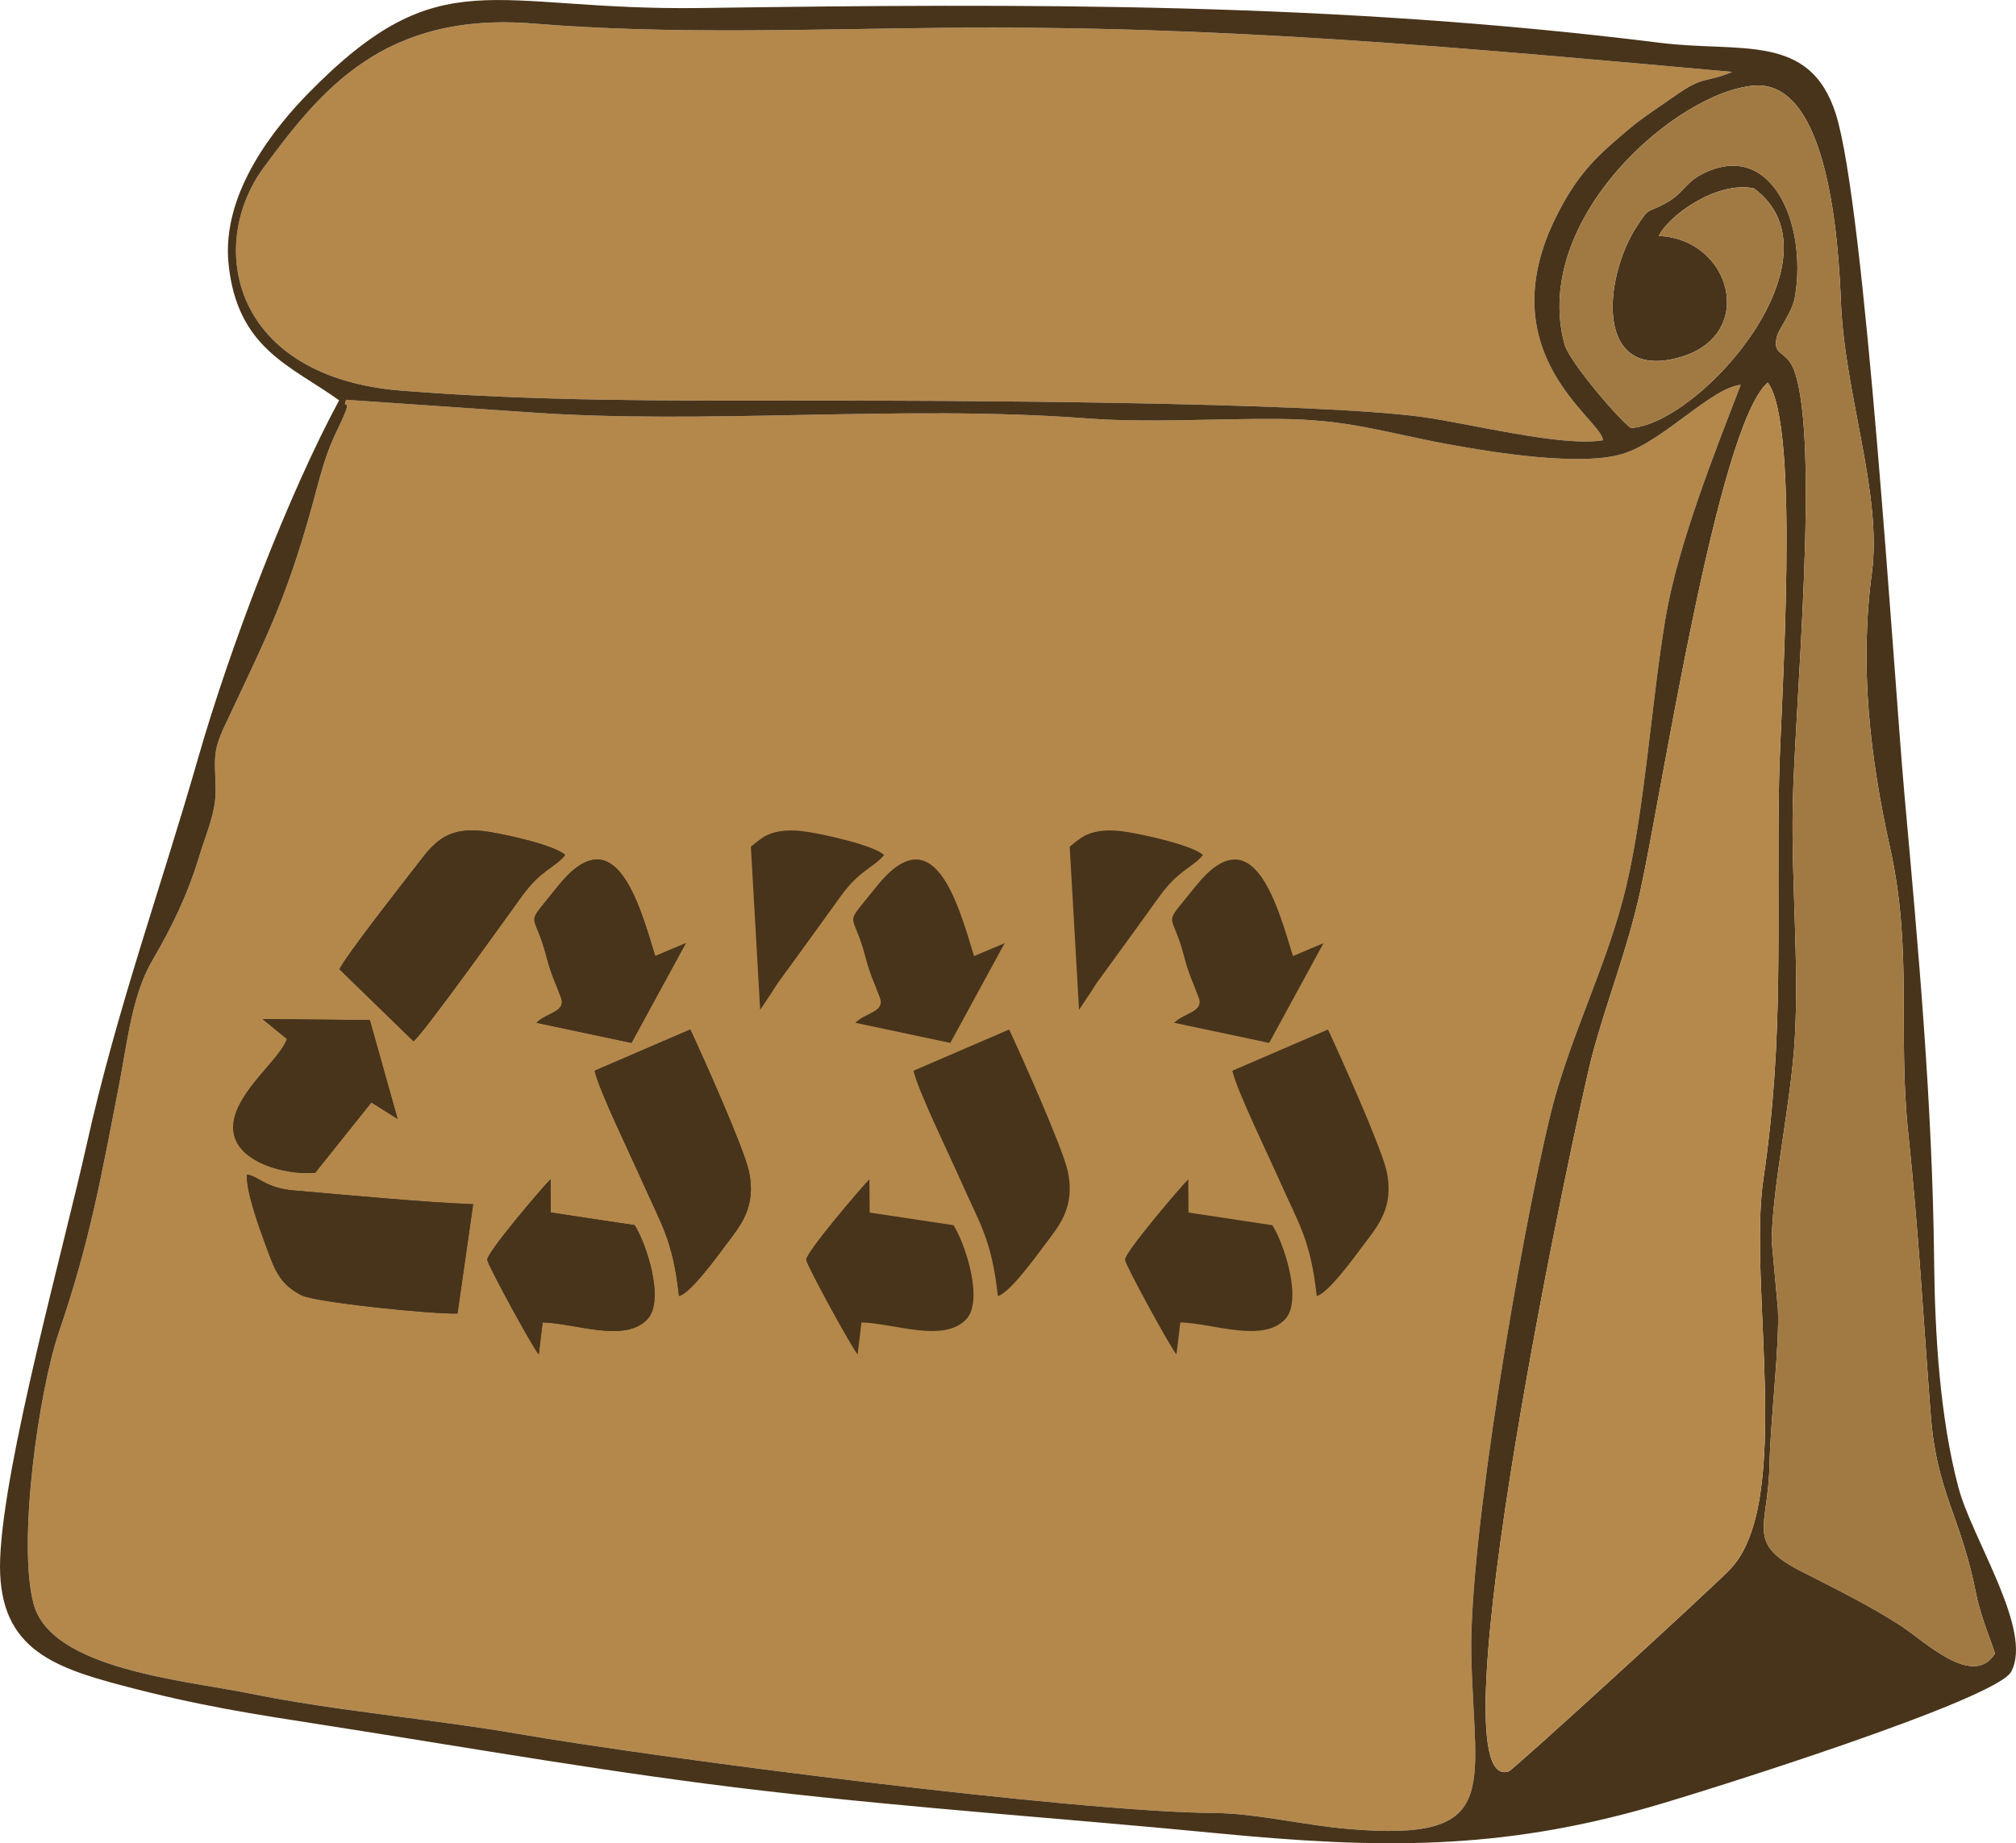
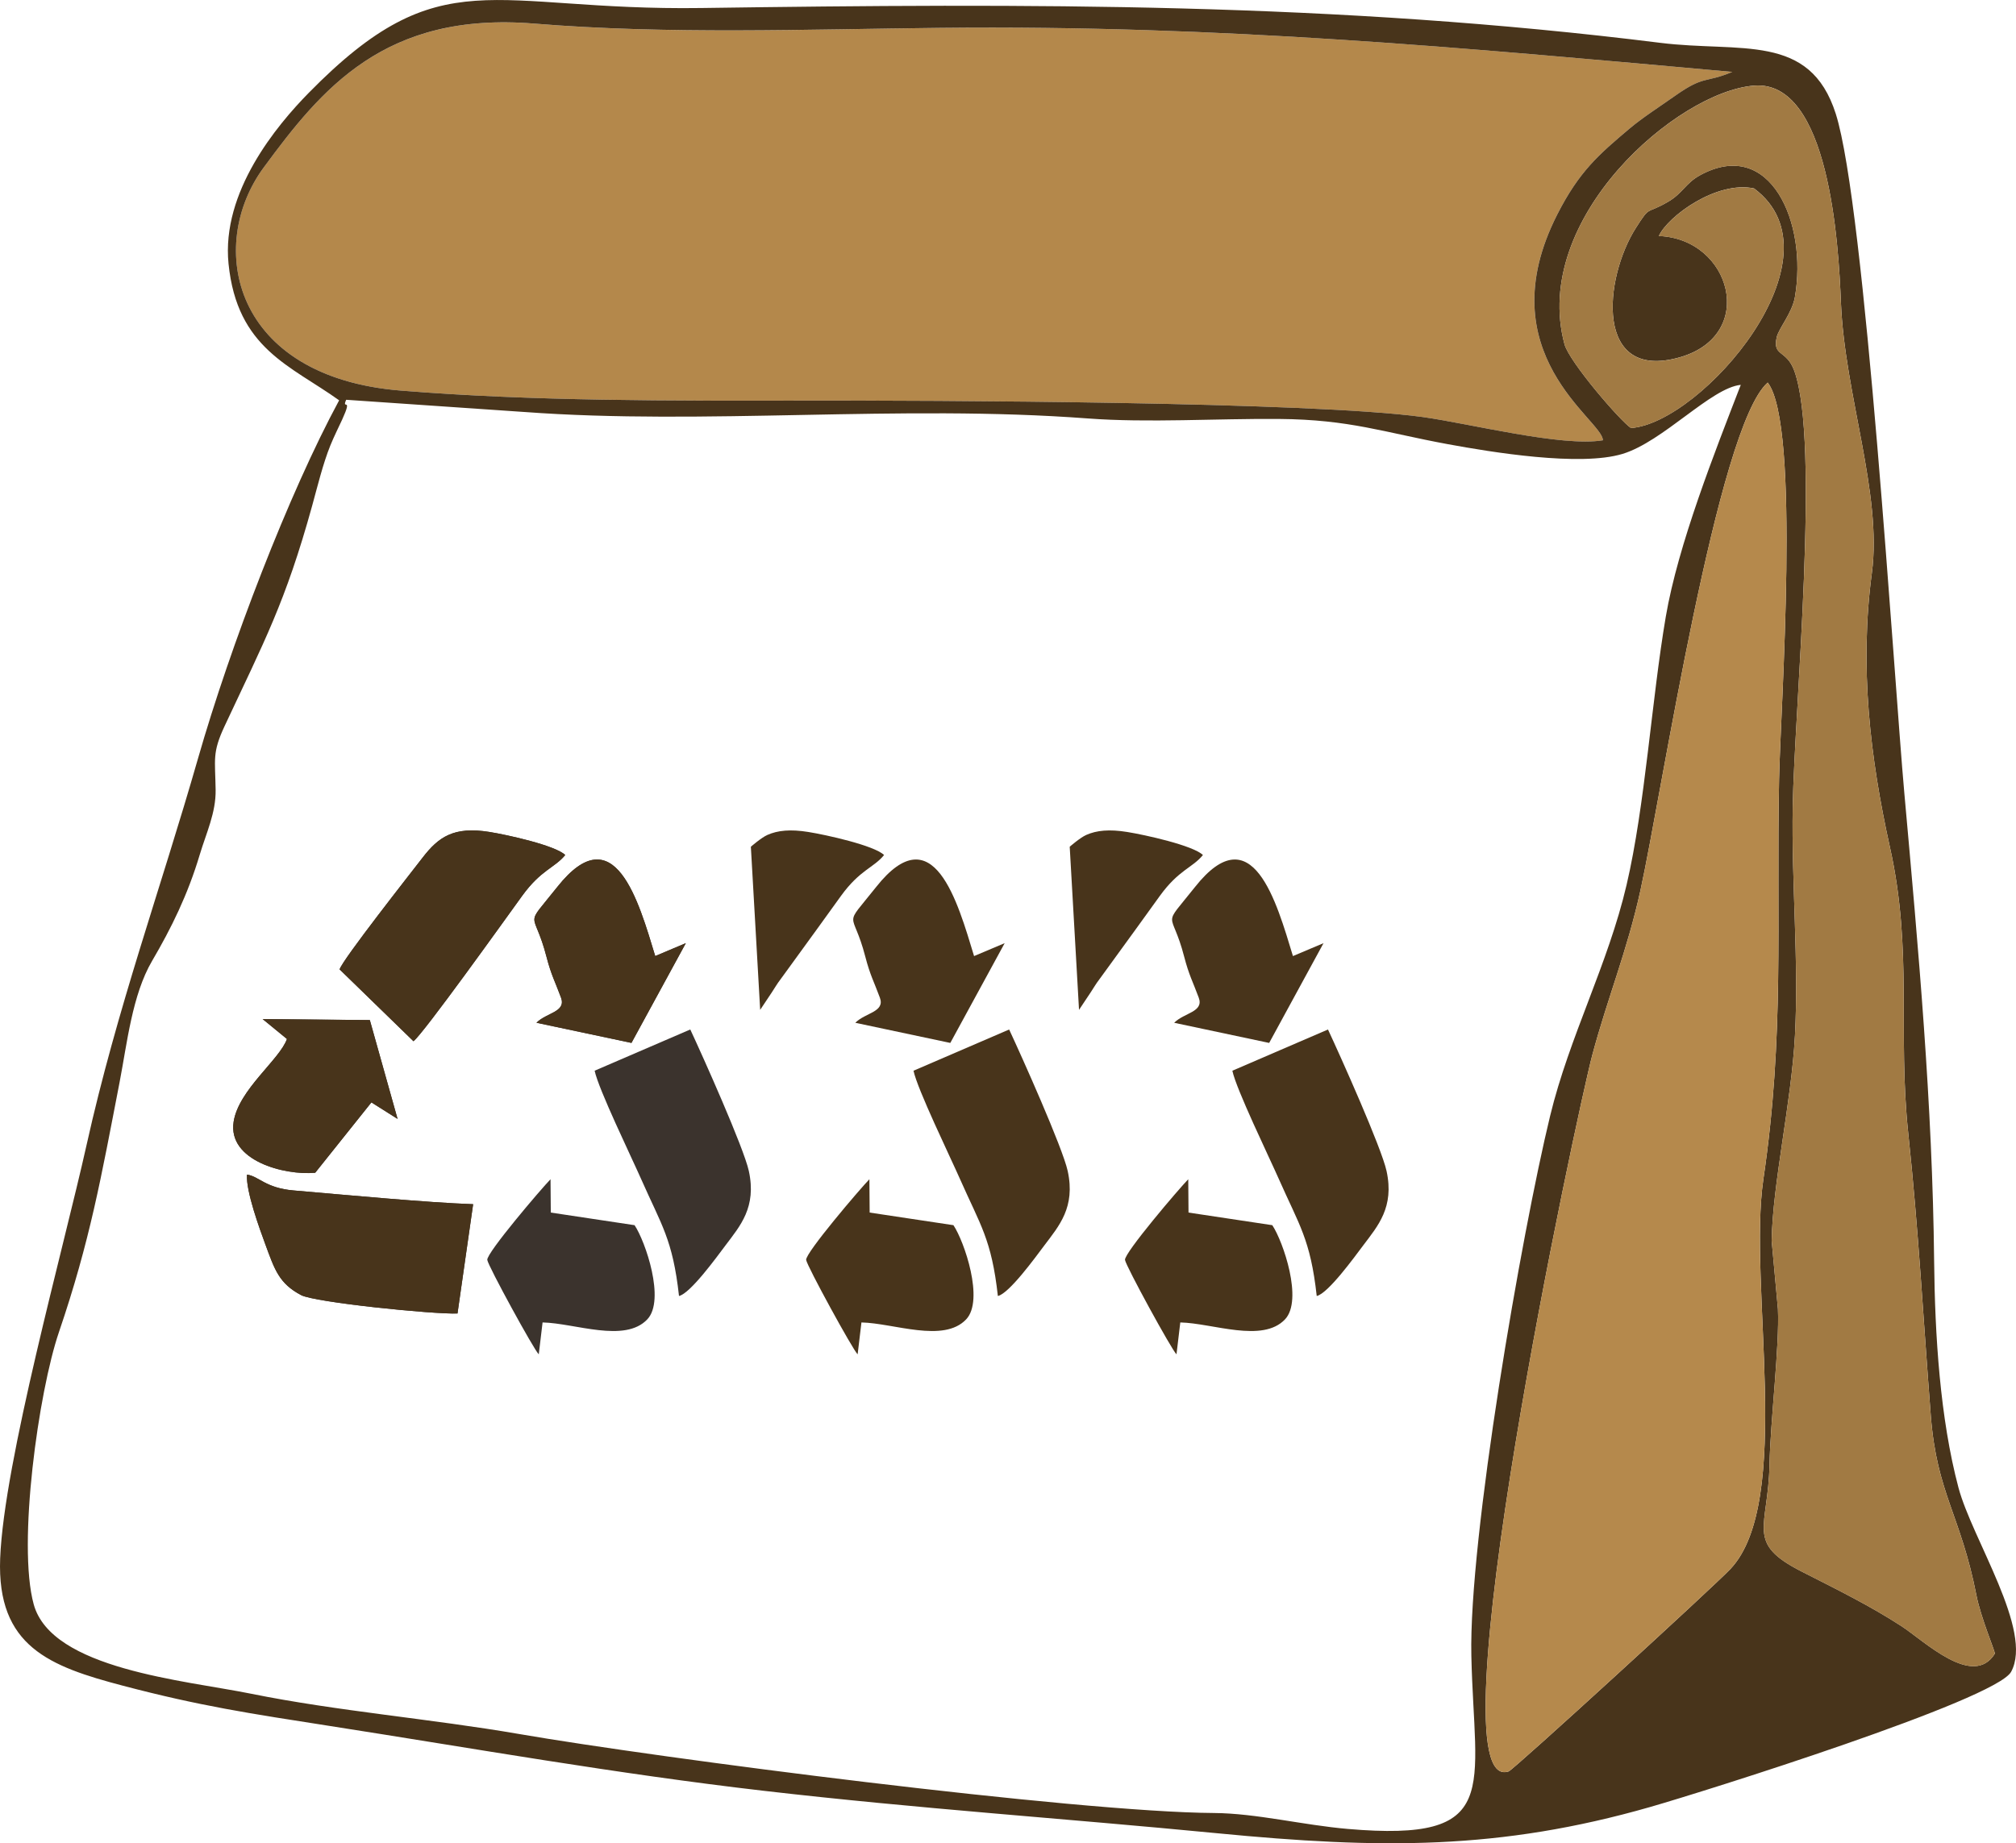
<svg xmlns="http://www.w3.org/2000/svg" xml:space="preserve" width="166.496mm" height="152.265mm" version="1.1" style="shape-rendering:geometricPrecision; text-rendering:geometricPrecision; image-rendering:optimizeQuality; fill-rule:evenodd; clip-rule:evenodd" viewBox="0 0 123.026 112.511">
  <defs>
    <style type="text/css">
   
    .str0 {stroke:#373435;stroke-width:0.148;stroke-miterlimit:22.926}
    .fil5 {fill:none}
    .fil4 {fill:#3B332D}
    .fil1 {fill:#48341B}
    .fil3 {fill:#A17A43}
    .fil0 {fill:#B4884B}
    .fil2 {fill:#B5894C}
   
  </style>
  </defs>
  <g id="Camada_x0020_1">
-     <path class="fil0" d="M21.127 24.402c-0.296,0.672 0.427,-0.265 -0.243,1.204 -0.174,0.382 -0.506,1.042 -0.725,1.588 -0.458,1.138 -0.789,2.522 -1.108,3.674 -1.637,5.922 -2.925,8.278 -5.343,13.45 -0.766,1.639 -0.576,2.021 -0.548,3.893 0.021,1.404 -0.571,2.624 -0.971,3.962 -0.732,2.445 -1.728,4.47 -2.908,6.483 -1.214,2.071 -1.526,5.042 -1.98,7.39 -1.127,5.824 -1.806,9.7 -3.704,15.267 -1.238,3.632 -2.548,12.946 -1.538,16.617 1.091,3.962 9.202,4.631 13.288,5.458 5.184,1.05 11.021,1.535 16.296,2.448 8.58,1.483 33.997,4.775 42.437,4.828 2.588,0.016 5.417,0.735 8.176,0.973 9.449,0.812 7.716,-2.359 7.534,-10.566 -0.159,-7.16 3.051,-25.715 4.808,-32.961 1.174,-4.842 3.531,-9.245 4.665,-14.097 1.135,-4.861 1.524,-11.268 2.392,-16.367 0.75,-4.404 3.012,-10.105 4.577,-14.155 -1.804,0.172 -4.74,3.464 -7.22,4.215 -2.591,0.784 -7.996,-0.105 -10.654,-0.594 -3.921,-0.721 -5.976,-1.505 -10.302,-1.54 -3.814,-0.03 -8.002,0.245 -11.671,-0.031 -11.509,-0.866 -23.342,0.427 -34.42,-0.397l-10.837 -0.743z" />
    <path class="fil0" d="M97.814 26.875c0.013,-1.228 -7.122,-5.27 -2.776,-13.798 1.338,-2.624 2.534,-3.648 4.399,-5.224 0.789,-0.667 1.855,-1.35 2.784,-2.005 1.802,-1.271 1.804,-0.752 3.49,-1.458 -16.414,-1.472 -31.135,-2.87 -48.303,-2.689 -8.233,0.087 -16.604,0.412 -24.814,-0.26 -9.139,-0.747 -12.994,4.022 -16.5,8.781 -3.532,4.794 -1.916,12.789 8.37,13.621 8.071,0.652 16.448,0.621 24.813,0.609 7.329,-0.01 30.68,0.058 37.527,1.002 2.887,0.398 8.5,1.84 11.009,1.422z" />
    <path class="fil1" d="M107.874 23.352c2.02,2.599 0.781,19.843 0.695,24.199 -0.176,8.882 0.34,15.622 -0.959,24.429 -0.949,6.431 1.862,19.663 -2.004,23.783 -0.973,1.037 -13.237,12.26 -13.541,12.363 -4.813,1.619 4.219,-40.42 5.107,-43.737 0.932,-3.481 2.121,-6.34 2.931,-10.017 1.309,-5.944 4.699,-28.344 7.771,-31.019zm-75.91 1.793c11.078,0.824 22.911,-0.469 34.42,0.397 3.668,0.276 7.857,0 11.671,0.031 4.326,0.035 6.381,0.818 10.302,1.54 2.658,0.489 8.062,1.378 10.654,0.594 2.479,-0.75 5.416,-4.043 7.22,-4.215 -1.565,4.05 -3.827,9.75 -4.577,14.155 -0.868,5.099 -1.256,11.506 -2.392,16.367 -1.133,4.852 -3.491,9.255 -4.665,14.097 -1.757,7.245 -4.967,25.801 -4.808,32.961 0.182,8.208 1.916,11.379 -7.534,10.566 -2.759,-0.237 -5.588,-0.956 -8.176,-0.973 -8.44,-0.053 -33.857,-3.345 -42.437,-4.828 -5.275,-0.912 -11.112,-1.397 -16.296,-2.448 -4.086,-0.828 -12.197,-1.496 -13.288,-5.458 -1.011,-3.672 0.299,-12.985 1.538,-16.617 1.898,-5.567 2.577,-9.443 3.704,-15.267 0.454,-2.348 0.766,-5.319 1.98,-7.39 1.18,-2.013 2.177,-4.039 2.908,-6.483 0.401,-1.338 0.992,-2.559 0.971,-3.962 -0.028,-1.872 -0.219,-2.254 0.548,-3.893 2.418,-5.173 3.706,-7.529 5.343,-13.45 0.319,-1.152 0.65,-2.537 1.108,-3.674 0.22,-0.545 0.551,-1.206 0.725,-1.588 0.67,-1.469 -0.052,-0.531 0.243,-1.204l10.837 0.743zm69.266 -10.737c0.545,-1.207 3.526,-3.39 5.81,-2.907 5.613,4.172 -3.202,14.323 -7.507,14.625 -0.621,-0.392 -3.768,-4.031 -4.062,-5.123 -2.06,-7.667 6.892,-15.422 11.582,-15.778 4.568,-0.347 5.146,9.66 5.29,13.229 0.225,5.622 2.53,11.687 1.887,16.525 -0.756,5.691 -0.12,11.218 1.109,16.758 1.397,6.298 0.456,11.246 1.114,17.451 0.63,5.933 0.91,11.244 1.375,17.23 0.369,4.753 1.823,6.043 2.786,10.968 0.259,1.327 1.119,3.373 1.125,3.547 -1.329,2.144 -4.312,-0.771 -5.705,-1.676 -1.888,-1.226 -3.875,-2.208 -6.076,-3.326 -3.466,-1.76 -2.051,-2.636 -1.973,-6.539 0.054,-2.693 0.617,-7.241 0.513,-9.492l-0.382 -4.166c0.061,-3.526 1.201,-8.427 1.421,-12.511 0.243,-4.526 -0.216,-9.366 -0.136,-13.977 0.103,-5.928 1.683,-22.261 0.095,-26.615 -0.478,-1.311 -1.333,-0.85 -1.074,-2.038 0.118,-0.541 0.943,-1.481 1.113,-2.462 0.781,-4.507 -1.486,-9.787 -5.79,-7.435 -0.878,0.48 -1.069,1.101 -1.927,1.606 -1.417,0.835 -1.069,0.168 -1.986,1.606 -1.966,3.084 -2.552,9.393 2.675,7.902 4.751,-1.354 3.143,-7.236 -1.276,-7.405zm-3.416 12.467c-2.509,0.418 -8.121,-1.024 -11.009,-1.422 -6.847,-0.944 -30.198,-1.012 -37.527,-1.002 -8.366,0.012 -16.742,0.043 -24.813,-0.609 -10.286,-0.831 -11.902,-8.827 -8.37,-13.621 3.506,-4.76 7.361,-9.529 16.5,-8.781 8.21,0.671 16.581,0.346 24.814,0.26 17.168,-0.181 31.889,1.217 48.303,2.689 -1.687,0.705 -1.689,0.187 -3.49,1.458 -0.928,0.655 -1.995,1.338 -2.784,2.005 -1.865,1.576 -3.062,2.6 -4.399,5.224 -4.347,8.528 2.788,12.57 2.776,13.798zm-77.117 -2.442c-3.075,5.682 -6.658,15.035 -8.607,21.84 -2.295,8.015 -4.948,15.265 -6.81,23.628 -1.398,6.28 -5.039,19.32 -5.27,25.22 -0.211,5.384 3.025,6.599 7.511,7.779 4.687,1.233 7.699,1.687 12.58,2.448 8.87,1.383 17.474,2.915 26.494,3.96 9.467,1.097 18.297,1.681 27.683,2.592 9.931,0.964 17.238,1.031 26.433,-1.605 3.258,-0.934 21.079,-6.528 22.018,-8.25 1.367,-2.508 -2.378,-8.09 -3.215,-11.245 -1.124,-4.234 -1.438,-9.318 -1.484,-13.818 -0.098,-9.581 -0.962,-19.053 -1.818,-28.564 -0.631,-7.015 -2.387,-35.84 -4.185,-41.474 -1.585,-4.968 -5.811,-3.718 -10.713,-4.33 -19.807,-2.474 -38.461,-2.41 -58.5,-2.125 -12.941,0.185 -15.859,-3.09 -23.979,5.184 -1.954,1.991 -5.333,6.04 -4.889,10.427 0.525,5.185 3.786,6.211 6.75,8.335z" />
    <path class="fil2" d="M107.874 23.352c-3.071,2.675 -6.462,25.075 -7.771,31.019 -0.81,3.677 -1.999,6.536 -2.931,10.017 -0.888,3.317 -9.921,45.356 -5.107,43.737 0.304,-0.102 12.568,-11.326 13.541,-12.363 3.866,-4.12 1.055,-17.351 2.004,-23.783 1.3,-8.806 0.783,-15.546 0.959,-24.429 0.087,-4.356 1.326,-21.6 -0.695,-24.199z" />
    <path class="fil3" d="M101.23 14.408c4.419,0.169 6.027,6.051 1.276,7.405 -5.228,1.49 -4.641,-4.818 -2.675,-7.902 0.917,-1.439 0.57,-0.771 1.986,-1.606 0.857,-0.505 1.049,-1.126 1.927,-1.606 4.304,-2.352 6.571,2.927 5.79,7.435 -0.17,0.981 -0.995,1.92 -1.113,2.462 -0.259,1.188 0.596,0.727 1.074,2.038 1.589,4.354 0.009,20.687 -0.095,26.615 -0.08,4.611 0.379,9.451 0.136,13.977 -0.22,4.084 -1.359,8.984 -1.421,12.511l0.382 4.166c0.103,2.25 -0.459,6.798 -0.513,9.492 -0.079,3.903 -1.493,4.779 1.973,6.539 2.201,1.118 4.188,2.099 6.076,3.326 1.393,0.904 4.376,3.82 5.705,1.676 -0.005,-0.174 -0.865,-2.22 -1.125,-3.547 -0.963,-4.925 -2.417,-6.214 -2.786,-10.968 -0.465,-5.986 -0.746,-11.297 -1.375,-17.23 -0.659,-6.205 0.283,-11.153 -1.114,-17.451 -1.229,-5.54 -1.865,-11.068 -1.109,-16.758 0.643,-4.838 -1.661,-10.903 -1.887,-16.525 -0.143,-3.57 -0.722,-13.576 -5.29,-13.229 -4.69,0.356 -13.642,8.111 -11.582,15.778 0.293,1.092 3.441,4.731 4.062,5.123 4.305,-0.302 13.12,-10.453 7.507,-14.625 -2.283,-0.483 -5.265,1.7 -5.81,2.907z" />
    <g id="_2399390773600">
      <path class="fil4" d="M33.596 71.978l0.008 1.018 0.008 1.018 2.556 0.385 2.556 0.385c0.331,0.494 0.804,1.637 1.054,2.803 0.251,1.166 0.28,2.356 -0.276,2.944 -0.69,0.731 -1.792,0.789 -2.97,0.659 -1.178,-0.13 -2.431,-0.448 -3.422,-0.469l-0.232 1.946c-0.142,-0.127 -0.914,-1.474 -1.658,-2.837 -0.744,-1.362 -1.459,-2.739 -1.484,-2.926 -0.029,-0.208 0.797,-1.297 1.7,-2.405 0.902,-1.108 1.882,-2.235 2.16,-2.519zm-18.524 -0.28c0.366,0.049 0.643,0.253 1.047,0.464 0.404,0.211 0.934,0.428 1.805,0.503 1.568,0.134 3.606,0.32 5.602,0.484 1.996,0.164 3.949,0.307 5.347,0.354l-0.477 3.336 -0.477 3.336c-0.738,0.028 -2.913,-0.141 -5.009,-0.373 -2.096,-0.232 -4.112,-0.526 -4.533,-0.748 -0.669,-0.352 -1.072,-0.737 -1.38,-1.229 -0.308,-0.493 -0.52,-1.094 -0.808,-1.88 -0.162,-0.441 -0.46,-1.25 -0.708,-2.074 -0.248,-0.825 -0.446,-1.666 -0.409,-2.173zm21.216 -6.343l2.918 -1.258 2.918 -1.258c0.38,0.813 1.195,2.615 1.954,4.392 0.759,1.777 1.463,3.529 1.619,4.243 0.242,1.108 0.109,1.946 -0.195,2.655 -0.304,0.709 -0.779,1.289 -1.224,1.881 -0.273,0.364 -0.813,1.101 -1.369,1.766 -0.557,0.664 -1.131,1.256 -1.473,1.329 -0.191,-1.729 -0.459,-2.81 -0.833,-3.809 -0.374,-0.999 -0.855,-1.917 -1.474,-3.319 -0.297,-0.674 -0.95,-2.049 -1.557,-3.396 -0.607,-1.347 -1.169,-2.666 -1.284,-3.227zm-20.261 -3.153l3.271 0.031 3.271 0.031 0.846 3.016 0.846 3.016 -0.798 -0.504 -0.798 -0.504 -1.715 2.147 -1.715 2.148c-0.938,0.087 -2.275,-0.097 -3.331,-0.599 -1.056,-0.502 -1.831,-1.324 -1.647,-2.513 0.151,-0.978 0.855,-1.928 1.576,-2.79 0.721,-0.862 1.459,-1.636 1.678,-2.263l-0.742 -0.608 -0.742 -0.608zm23.958 -3.846l0.933 -0.394 0.933 -0.394 -1.659 3.045 -1.659 3.045 -2.899 -0.615 -2.899 -0.615c0.309,-0.31 0.765,-0.474 1.104,-0.67 0.338,-0.196 0.559,-0.425 0.396,-0.863 -0.182,-0.493 -0.332,-0.838 -0.472,-1.199 -0.14,-0.361 -0.27,-0.738 -0.414,-1.293 -0.388,-1.502 -0.743,-1.913 -0.74,-2.277 0.003,-0.364 0.362,-0.681 1.405,-1.995 1.746,-2.202 2.988,-1.969 3.919,-0.774 0.931,1.195 1.55,3.352 2.051,5zm-14.753 5.199l-2.254 -2.193 -2.254 -2.193c0.096,-0.308 1.181,-1.777 2.332,-3.287 1.151,-1.51 2.368,-3.06 2.73,-3.53 0.487,-0.632 0.962,-1.113 1.588,-1.392 0.626,-0.279 1.403,-0.355 2.493,-0.18 0.541,0.087 1.543,0.291 2.487,0.547 0.944,0.256 1.83,0.565 2.138,0.86 -0.32,0.393 -0.687,0.617 -1.12,0.942 -0.433,0.326 -0.931,0.753 -1.511,1.554 -0.558,0.771 -2.06,2.867 -3.5,4.832 -1.44,1.964 -2.818,3.796 -3.128,4.038z" />
-       <path class="fil1" d="M36.289 65.356c0.115,0.561 0.677,1.88 1.284,3.227 0.607,1.347 1.26,2.722 1.557,3.396 0.618,1.402 1.099,2.32 1.474,3.319 0.374,0.999 0.642,2.08 0.833,3.809 0.342,-0.073 0.916,-0.665 1.473,-1.329 0.557,-0.665 1.096,-1.402 1.369,-1.766 0.444,-0.592 0.92,-1.172 1.224,-1.881 0.304,-0.709 0.437,-1.547 0.195,-2.655 -0.156,-0.714 -0.859,-2.466 -1.619,-4.243 -0.759,-1.777 -1.575,-3.579 -1.954,-4.392l-2.918 1.258 -2.918 1.258z" />
      <g>
        <path class="fil1" d="M25.234 63.556c0.31,-0.242 1.688,-2.074 3.128,-4.038 1.44,-1.964 2.942,-4.061 3.5,-4.832 0.58,-0.801 1.078,-1.229 1.511,-1.554 0.433,-0.326 0.8,-0.549 1.12,-0.942 -0.308,-0.295 -1.194,-0.604 -2.138,-0.86 -0.944,-0.256 -1.946,-0.461 -2.487,-0.547 -1.09,-0.175 -1.867,-0.099 -2.493,0.18 -0.626,0.279 -1.101,0.759 -1.588,1.392 -0.362,0.47 -1.579,2.02 -2.73,3.53 -1.151,1.51 -2.236,2.979 -2.332,3.287l2.254 2.193 2.254 2.193z" />
        <path class="fil1" d="M28.873 73.503c-1.398,-0.047 -3.351,-0.19 -5.347,-0.354 -1.996,-0.164 -4.034,-0.35 -5.602,-0.484 -0.871,-0.074 -1.401,-0.292 -1.805,-0.503 -0.404,-0.211 -0.681,-0.415 -1.047,-0.464 -0.037,0.507 0.162,1.348 0.409,2.173 0.248,0.825 0.546,1.633 0.708,2.074 0.288,0.785 0.5,1.387 0.808,1.88 0.308,0.493 0.711,0.877 1.38,1.229 0.421,0.222 2.438,0.516 4.533,0.748 2.096,0.232 4.271,0.401 5.009,0.373l0.477 -3.336 0.477 -3.336z" />
        <path class="fil1" d="M39.986 58.358c-0.501,-1.648 -1.12,-3.805 -2.051,-5 -0.931,-1.195 -2.172,-1.427 -3.919,0.774 -1.042,1.314 -1.402,1.631 -1.405,1.995 -0.003,0.364 0.352,0.775 0.74,2.277 0.143,0.555 0.274,0.932 0.414,1.293 0.14,0.361 0.29,0.707 0.472,1.199 0.162,0.439 -0.058,0.667 -0.396,0.863 -0.338,0.196 -0.794,0.36 -1.104,0.67l2.899 0.615 2.899 0.615 1.659 -3.045 1.659 -3.044 -0.933 0.394 -0.933 0.394z" />
-         <path class="fil1" d="M33.596 71.978c-0.278,0.285 -1.257,1.411 -2.16,2.519 -0.902,1.108 -1.728,2.197 -1.7,2.405 0.051,0.373 2.86,5.509 3.143,5.762l0.116 -0.973 0.116 -0.973c0.991,0.021 2.244,0.339 3.422,0.469 1.178,0.13 2.28,0.072 2.97,-0.659 0.555,-0.589 0.526,-1.778 0.276,-2.944 -0.251,-1.166 -0.723,-2.308 -1.054,-2.803l-2.556 -0.385 -2.556 -0.385 -0.008 -1.018 -0.008 -1.018z" />
        <path class="fil1" d="M17.511 63.42c-0.219,0.627 -0.957,1.401 -1.678,2.263 -0.721,0.862 -1.425,1.812 -1.576,2.79 -0.184,1.189 0.592,2.01 1.647,2.513 1.056,0.502 2.393,0.686 3.331,0.599l1.715 -2.148 1.715 -2.147 0.798 0.504 0.798 0.504 -0.846 -3.016 -0.846 -3.016 -3.271 -0.031 -3.271 -0.031 0.742 0.608 0.742 0.608z" />
      </g>
    </g>
    <g id="_2399390775776">
      <g>
        <path class="fil1" d="M53.055 71.978l0.008 1.018 0.008 1.018 2.556 0.385 2.556 0.385c0.331,0.494 0.804,1.637 1.054,2.803 0.251,1.166 0.28,2.356 -0.276,2.944 -0.69,0.731 -1.792,0.789 -2.97,0.659 -1.178,-0.13 -2.431,-0.448 -3.422,-0.469l-0.232 1.946c-0.141,-0.127 -0.914,-1.474 -1.658,-2.837 -0.744,-1.362 -1.459,-2.74 -1.484,-2.926 -0.029,-0.208 0.797,-1.297 1.7,-2.405 0.902,-1.108 1.882,-2.235 2.16,-2.519zm2.692 -6.622l2.918 -1.258 2.918 -1.258c0.38,0.813 1.195,2.615 1.954,4.392 0.759,1.777 1.463,3.529 1.619,4.243 0.242,1.108 0.109,1.946 -0.195,2.655 -0.304,0.709 -0.779,1.289 -1.224,1.881 -0.273,0.364 -0.813,1.101 -1.369,1.766 -0.557,0.664 -1.131,1.256 -1.473,1.329 -0.192,-1.729 -0.459,-2.81 -0.833,-3.809 -0.374,-0.999 -0.855,-1.917 -1.474,-3.319 -0.297,-0.674 -0.95,-2.049 -1.557,-3.396 -0.607,-1.347 -1.169,-2.666 -1.284,-3.227zm3.697 -6.998l0.933 -0.394 0.933 -0.394 -1.659 3.045 -1.659 3.045 -2.899 -0.615 -2.899 -0.615c0.309,-0.31 0.765,-0.474 1.104,-0.67 0.338,-0.196 0.559,-0.425 0.396,-0.863 -0.182,-0.493 -0.332,-0.838 -0.472,-1.199 -0.14,-0.361 -0.27,-0.738 -0.414,-1.293 -0.388,-1.502 -0.743,-1.913 -0.74,-2.277 0.003,-0.364 0.362,-0.681 1.405,-1.995 1.746,-2.202 2.988,-1.969 3.919,-0.774 0.931,1.195 1.55,3.352 2.051,5zm-13.622 -6.674c0,0 0.63,-0.552 1.011,-0.721 0.626,-0.279 1.403,-0.355 2.493,-0.18 0.541,0.087 1.543,0.291 2.487,0.547 0.944,0.256 1.83,0.565 2.138,0.86 -0.32,0.393 -0.687,0.617 -1.12,0.942 -0.433,0.326 -0.931,0.753 -1.511,1.554 -0.558,0.771 -2.061,2.866 -3.5,4.832 -0.755,1.031 0,0 -1.431,2.123l-0.568 -9.958z" />
      </g>
      <g id="_2399390774816">
        <line class="fil5 str0" x1="64.961" y1="74.13" x2="64.961" y2="74.13" />
      </g>
    </g>
    <g>
      <g>
        <path class="fil1" d="M72.513 71.978l0.008 1.018 0.008 1.018 2.556 0.385 2.556 0.385c0.331,0.494 0.803,1.637 1.054,2.803 0.251,1.166 0.28,2.356 -0.276,2.944 -0.69,0.731 -1.792,0.789 -2.97,0.659 -1.178,-0.13 -2.431,-0.448 -3.422,-0.469l-0.232 1.946c-0.141,-0.127 -0.914,-1.474 -1.658,-2.837 -0.744,-1.362 -1.459,-2.74 -1.484,-2.926 -0.029,-0.208 0.797,-1.297 1.7,-2.405 0.902,-1.108 1.882,-2.235 2.16,-2.519zm2.692 -6.622l2.917 -1.258 2.918 -1.258c0.38,0.813 1.195,2.615 1.955,4.392 0.759,1.777 1.463,3.529 1.619,4.243 0.242,1.108 0.109,1.946 -0.195,2.655 -0.304,0.709 -0.779,1.289 -1.224,1.881 -0.273,0.364 -0.813,1.101 -1.369,1.766 -0.557,0.664 -1.131,1.256 -1.473,1.329 -0.191,-1.729 -0.459,-2.81 -0.833,-3.809 -0.374,-0.999 -0.855,-1.917 -1.474,-3.319 -0.297,-0.674 -0.95,-2.049 -1.557,-3.396 -0.607,-1.347 -1.169,-2.666 -1.284,-3.227zm3.697 -6.998l0.933 -0.394 0.933 -0.394 -1.659 3.045 -1.658 3.045 -2.899 -0.615 -2.899 -0.615c0.309,-0.31 0.765,-0.474 1.104,-0.67 0.338,-0.196 0.559,-0.425 0.396,-0.863 -0.182,-0.493 -0.332,-0.838 -0.472,-1.199 -0.14,-0.361 -0.27,-0.738 -0.414,-1.293 -0.388,-1.502 -0.743,-1.913 -0.74,-2.277 0.003,-0.364 0.363,-0.681 1.405,-1.995 1.746,-2.202 2.988,-1.969 3.919,-0.774 0.931,1.195 1.55,3.352 2.051,5zm-13.622 -6.674c0,0 0.63,-0.552 1.011,-0.721 0.626,-0.279 1.403,-0.355 2.493,-0.18 0.541,0.087 1.543,0.291 2.487,0.547 0.944,0.256 1.83,0.565 2.138,0.86 -0.32,0.393 -0.687,0.617 -1.12,0.942 -0.433,0.326 -0.931,0.753 -1.511,1.554 -0.558,0.771 -2.061,2.866 -3.5,4.832 -0.755,1.031 0,0 -1.431,2.123l-0.568 -9.958z" />
      </g>
      <g>
        <line class="fil5 str0" x1="84.42" y1="74.13" x2="84.42" y2="74.13" />
      </g>
    </g>
  </g>
</svg>